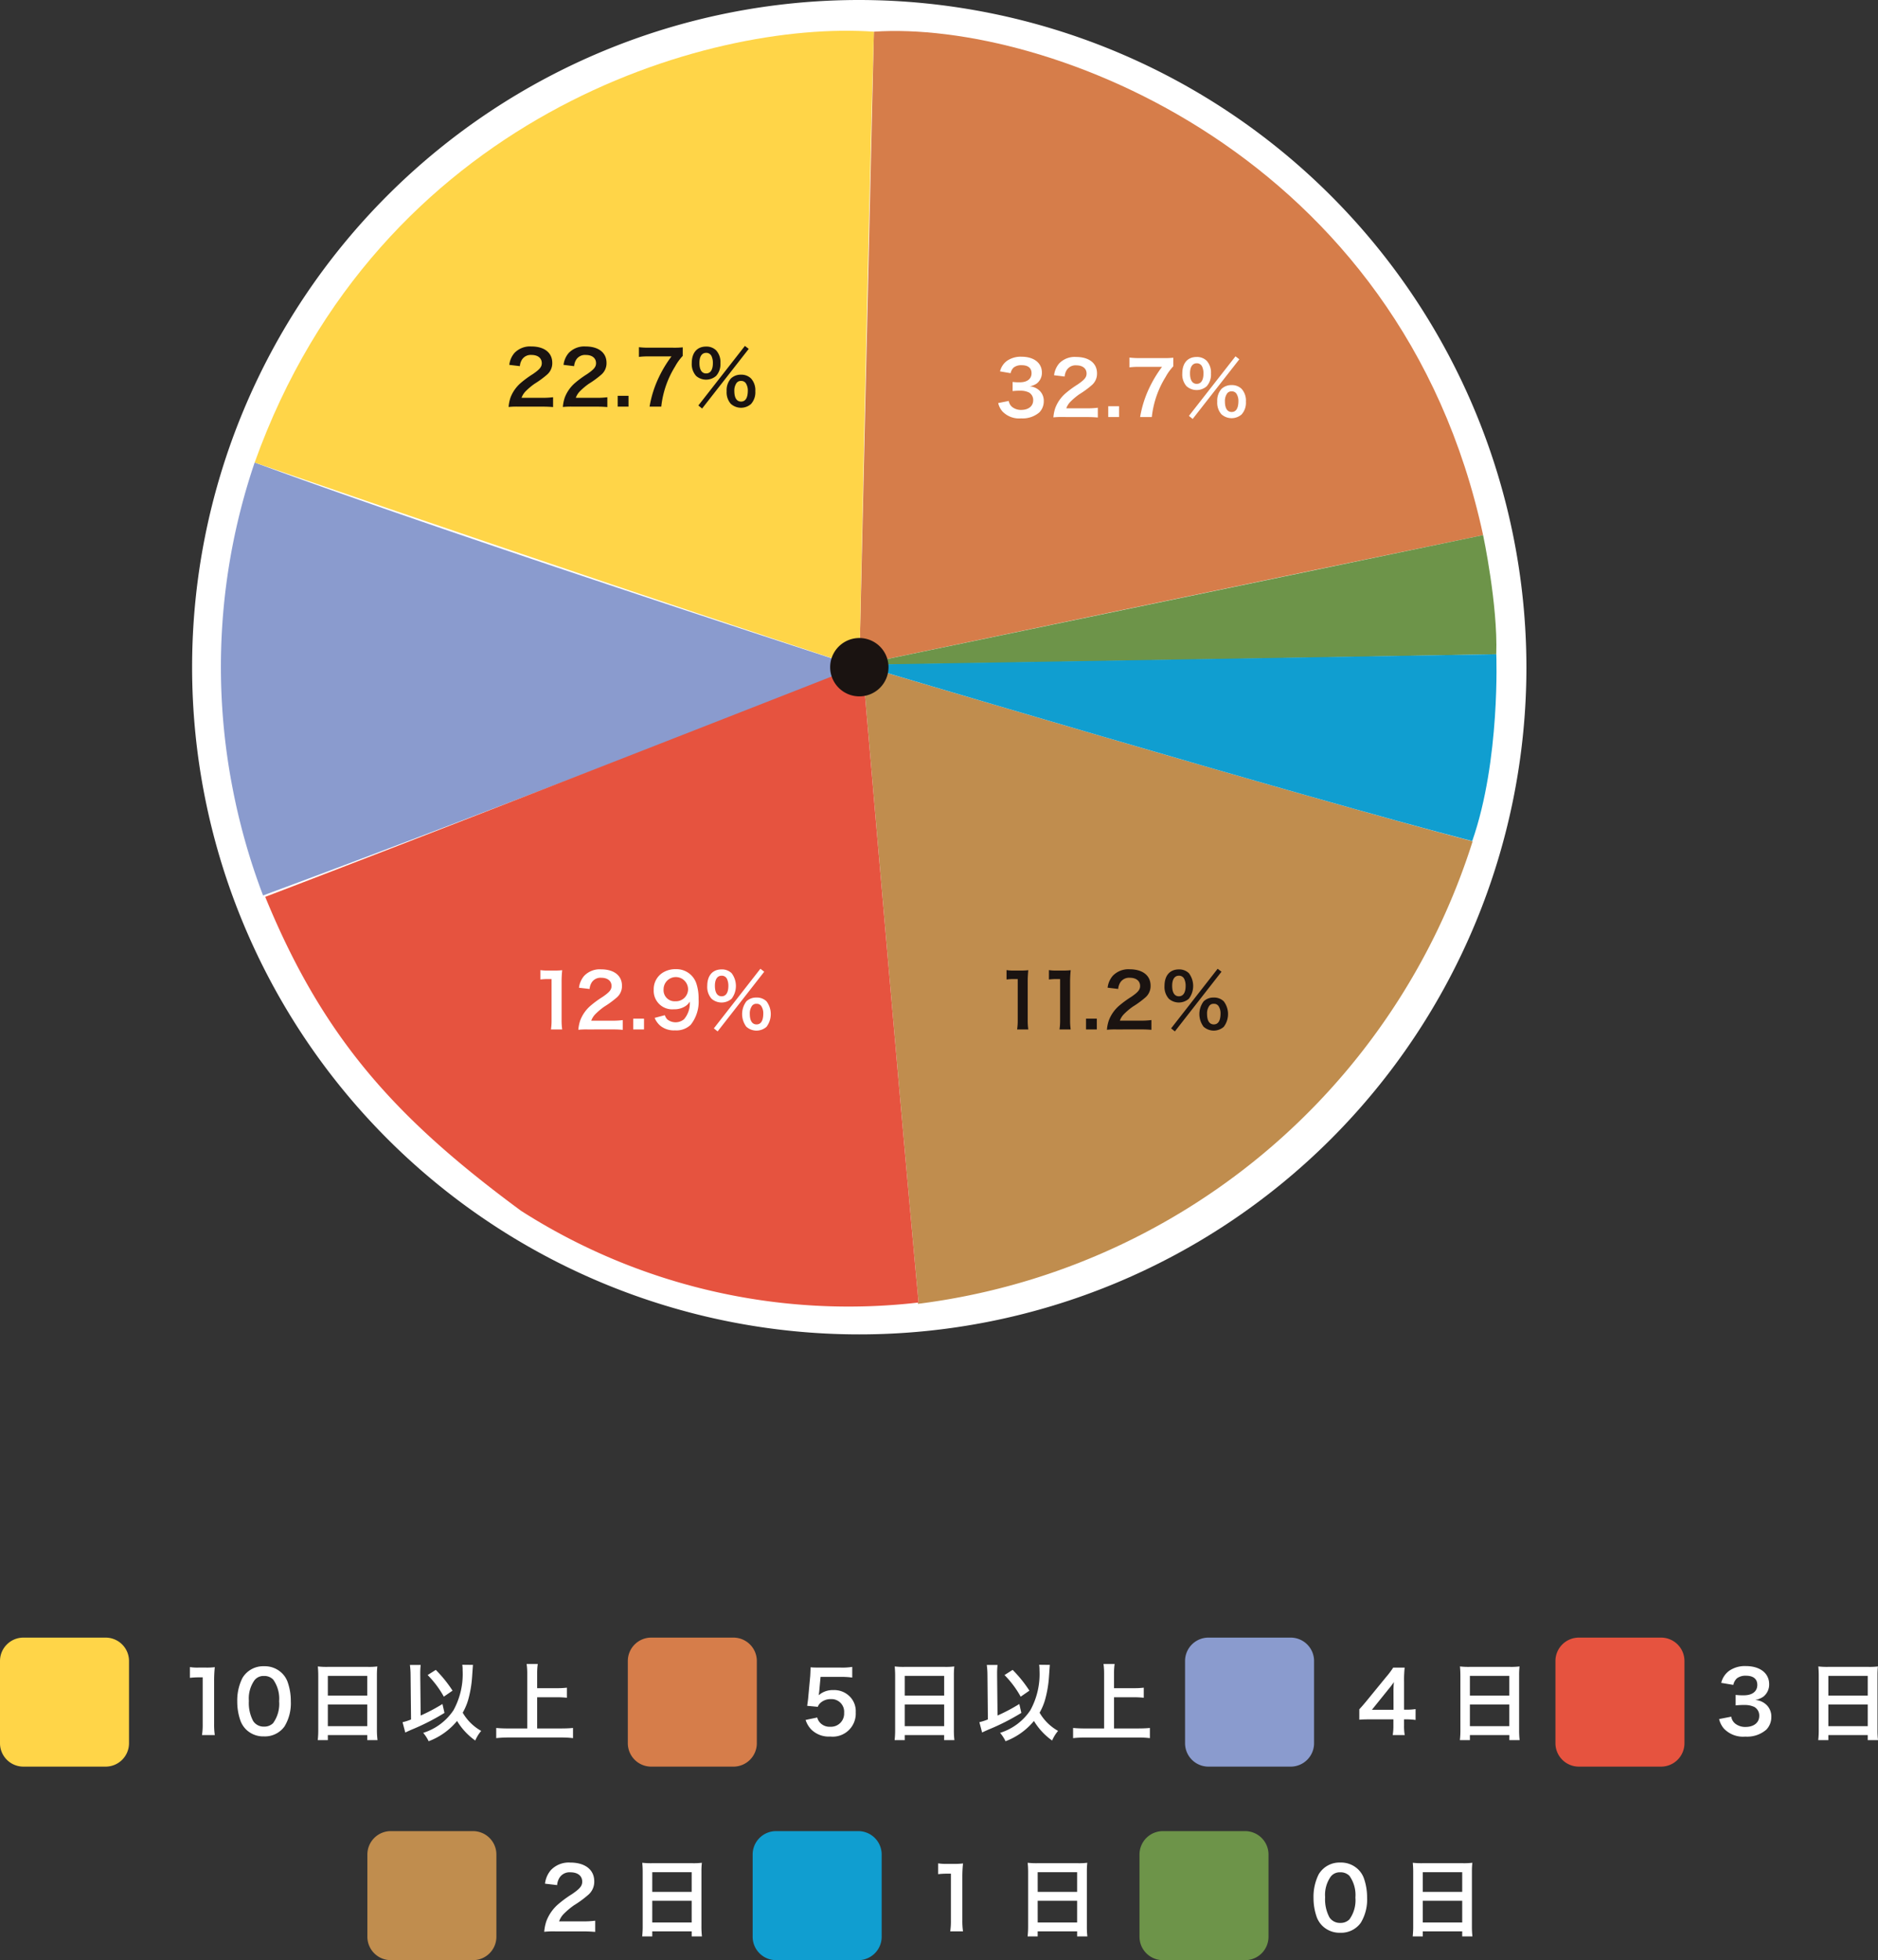
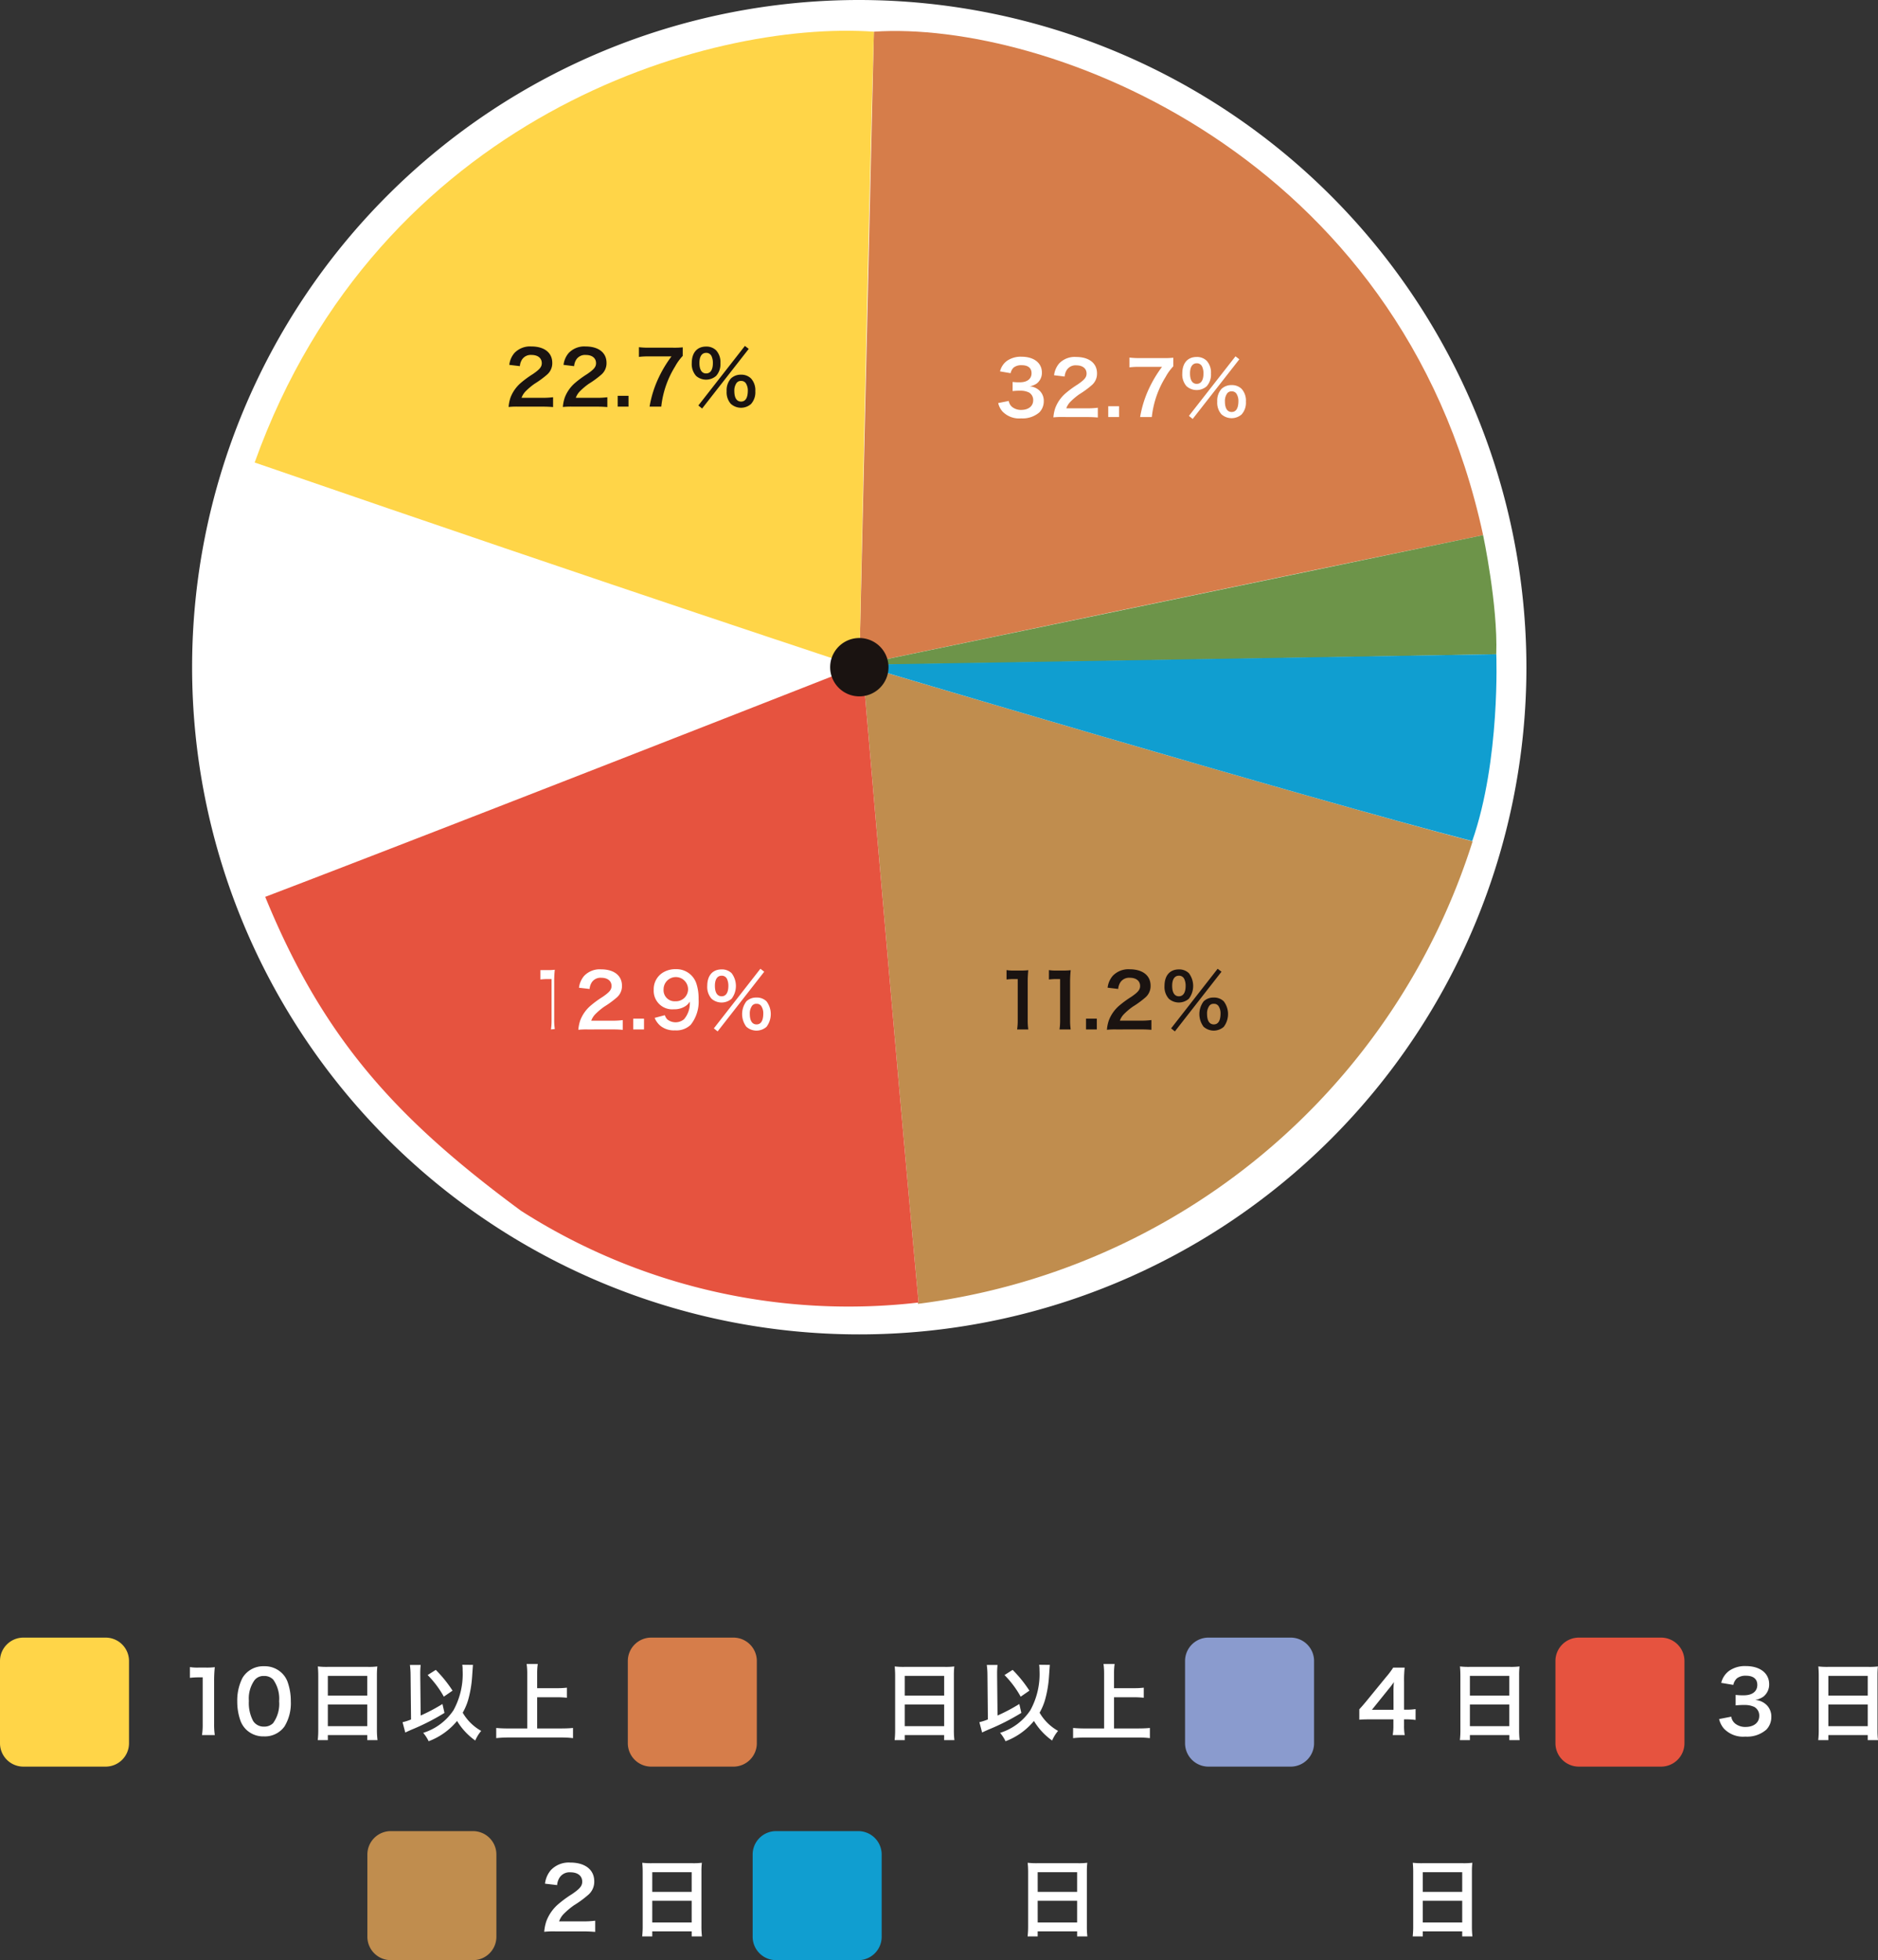
<svg xmlns="http://www.w3.org/2000/svg" width="206.434" height="215.451" viewBox="0 0 206.434 215.451">
  <rect x="0" y="0" width="206.434" height="215.451" fill="#333333" stroke="none" />
  <defs>
    <clipPath id="a">
      <rect width="146.672" height="146.671" fill="none" />
    </clipPath>
    <clipPath id="b">
      <rect width="206.434" height="35.451" fill="none" />
    </clipPath>
  </defs>
  <g transform="translate(-291.562 -6979)">
    <g transform="translate(312.677 6979)" clip-path="url(#a)">
      <path d="M73.337,0a73.335,73.335,0,1,0,73.335,73.335A73.419,73.419,0,0,0,73.337,0" transform="translate(0 0)" fill="#fff" />
      <path d="M41.879,41.582c.236,2.759,4.29,50.029,6.167,70l-.079.007.012.135a73.54,73.54,0,0,0,60.969-50.84c-18.2-4.756-62.9-18.057-67.069-19.3" transform="translate(31.812 31.586)" fill="#c08d4e" />
-       <path d="M5.51,28.891A69.852,69.852,0,0,0,3.041,64.469,70.75,70.75,0,0,0,6.434,76.48C29.161,68.088,71.976,51.4,71.976,51.4S27.122,36.873,5.51,28.891" transform="translate(1.368 21.946)" fill="#8a9bce" fill-rule="evenodd" />
      <path d="M4.568,67.05C11,82.76,19.083,91.523,32.688,101.558a66.822,66.822,0,0,0,43.7,10.081c-1.936-20.575-6.18-70.133-6.18-70.133S25.62,59.025,4.568,67.05" transform="translate(3.47 31.528)" fill="#e6533f" fill-rule="evenodd" />
-       <path d="M22.921,67.122a6.707,6.707,0,0,0,.065-1.059v-4.48H22.6a7.035,7.035,0,0,0-.838.048V60.6a4.551,4.551,0,0,0,.813.048h.75a6.087,6.087,0,0,0,.829-.039,12.121,12.121,0,0,0-.065,1.343v4.114a6.764,6.764,0,0,0,.065,1.059Z" transform="translate(16.528 46.03)" fill="#fff" />
+       <path d="M22.921,67.122a6.707,6.707,0,0,0,.065-1.059v-4.48H22.6a7.035,7.035,0,0,0-.838.048V60.6h.75a6.087,6.087,0,0,0,.829-.039,12.121,12.121,0,0,0-.065,1.343v4.114a6.764,6.764,0,0,0,.065,1.059Z" transform="translate(16.528 46.03)" fill="#fff" />
      <path d="M25.179,67.157a8.082,8.082,0,0,0-1.05.039,4.211,4.211,0,0,1,.211-1.04,4.02,4.02,0,0,1,1.116-1.594,11.231,11.231,0,0,1,1.343-.984c.748-.514.977-.783.977-1.2,0-.553-.433-.9-1.123-.9a1.148,1.148,0,0,0-1.033.48,1.553,1.553,0,0,0-.253.75L24.2,62.575a2.445,2.445,0,0,1,.561-1.3,2.366,2.366,0,0,1,1.863-.725c1.424,0,2.3.684,2.3,1.8a1.647,1.647,0,0,1-.577,1.3,10.4,10.4,0,0,1-1.367,1,7.141,7.141,0,0,0-.968.813,1.981,1.981,0,0,0-.465.732h2.279a8.573,8.573,0,0,0,1.188-.065V67.2c-.382-.032-.707-.048-1.228-.048Z" transform="translate(18.329 45.995)" fill="#fff" />
      <rect width="1.188" height="1.188" transform="translate(48.488 111.964)" fill="#fff" />
      <path d="M30.058,65.6a1.345,1.345,0,0,0,.253.447,1.453,1.453,0,0,0,1.855,0,2.674,2.674,0,0,0,.633-1.936,1.576,1.576,0,0,1-.431.465,2.215,2.215,0,0,1-1.318.373,2.032,2.032,0,0,1-2.212-2.14A2.142,2.142,0,0,1,29.872,60.9a2.645,2.645,0,0,1,1.424-.359,2.3,2.3,0,0,1,2.236,1.6,5.2,5.2,0,0,1,.238,1.684,4.107,4.107,0,0,1-.862,2.824,2.255,2.255,0,0,1-1.733.618,2.355,2.355,0,0,1-1.57-.472,2.275,2.275,0,0,1-.667-.9Zm2.555-2.856a1.346,1.346,0,0,0-2.692.026,1.214,1.214,0,0,0,1.293,1.3,1.333,1.333,0,0,0,1.4-1.327" transform="translate(21.906 45.985)" fill="#fff" />
      <path d="M32.654,63.808a1.938,1.938,0,0,1-.472-1.408c0-1.138.586-1.814,1.578-1.814a1.517,1.517,0,0,1,1.1.415,2.324,2.324,0,0,1,0,2.807,1.668,1.668,0,0,1-2.207,0m5.37-3.294.422.326L33.322,67.4l-.415-.333Zm-5,1.872c0,.746.26,1.154.739,1.154s.741-.408.741-1.14a1.77,1.77,0,0,0-.146-.755.625.625,0,0,0-.595-.366c-.472,0-.739.4-.739,1.107M36.486,66.9a2.324,2.324,0,0,1,0-2.807,1.557,1.557,0,0,1,1.107-.415,1.52,1.52,0,0,1,1.1.415,2.324,2.324,0,0,1,0,2.807,1.671,1.671,0,0,1-2.2,0m.586-2.27a1.42,1.42,0,0,0-.22.846c0,.748.26,1.156.741,1.156s.741-.408.741-1.2a1.449,1.449,0,0,0-.22-.815.588.588,0,0,0-.521-.25.567.567,0,0,0-.521.259" transform="translate(24.446 45.967)" fill="#fff" />
      <path d="M110.249,57.348C101.238,15.434,62.241.731,43.281,2.012L41.682,71.6s50.269-10.5,68.567-14.248" transform="translate(31.662 1.47)" fill="#d67d4a" fill-rule="evenodd" />
      <path d="M52.042,67.122a6.708,6.708,0,0,0,.065-1.059v-4.48h-.391a7.035,7.035,0,0,0-.838.048V60.6a4.551,4.551,0,0,0,.813.048h.75a6.087,6.087,0,0,0,.829-.039,12.121,12.121,0,0,0-.065,1.343v4.114a6.764,6.764,0,0,0,.065,1.059Z" transform="translate(38.648 46.03)" fill="#1a1311" />
      <path d="M54.69,67.122a6.707,6.707,0,0,0,.065-1.059v-4.48h-.391a7.035,7.035,0,0,0-.838.048V60.6a4.551,4.551,0,0,0,.813.048h.75a6.087,6.087,0,0,0,.829-.039,12.123,12.123,0,0,0-.065,1.343v4.114a6.765,6.765,0,0,0,.065,1.059Z" transform="translate(40.66 46.03)" fill="#1a1311" />
      <rect width="1.188" height="1.188" transform="translate(98.262 111.964)" fill="#1a1311" />
      <path d="M58.2,67.157a8.082,8.082,0,0,0-1.05.039,4.123,4.123,0,0,1,.213-1.04,4,4,0,0,1,1.114-1.594,11.232,11.232,0,0,1,1.343-.984c.748-.514.977-.783.977-1.2,0-.553-.433-.9-1.123-.9a1.148,1.148,0,0,0-1.033.48,1.553,1.553,0,0,0-.253.75l-1.163-.141a2.445,2.445,0,0,1,.561-1.3,2.371,2.371,0,0,1,1.863-.723c1.424,0,2.3.683,2.3,1.8a1.647,1.647,0,0,1-.577,1.3,10.4,10.4,0,0,1-1.367,1,7.142,7.142,0,0,0-.968.813,1.981,1.981,0,0,0-.465.732h2.279a8.575,8.575,0,0,0,1.188-.065V67.2c-.382-.032-.707-.048-1.228-.048Z" transform="translate(43.411 45.995)" fill="#1a1311" />
      <path d="M61.219,63.808a1.938,1.938,0,0,1-.472-1.408c0-1.138.586-1.814,1.578-1.814a1.525,1.525,0,0,1,1.1.415,2.324,2.324,0,0,1,0,2.807,1.673,1.673,0,0,1-2.207,0m5.37-3.294.422.326L61.887,67.4l-.415-.333Zm-5,1.872c0,.746.26,1.154.739,1.154s.741-.408.741-1.14a1.77,1.77,0,0,0-.146-.755.625.625,0,0,0-.595-.366c-.472,0-.739.4-.739,1.107M65.051,66.9a2.324,2.324,0,0,1,0-2.807,1.557,1.557,0,0,1,1.107-.415,1.52,1.52,0,0,1,1.1.415,2.324,2.324,0,0,1,0,2.807,1.671,1.671,0,0,1-2.2,0m.586-2.27a1.42,1.42,0,0,0-.22.846c0,.748.26,1.156.741,1.156s.741-.408.741-1.2a1.449,1.449,0,0,0-.22-.815.588.588,0,0,0-.521-.25.567.567,0,0,0-.521.259" transform="translate(46.144 45.967)" fill="#1a1311" />
      <path d="M111.773,46.519c-19.109.38-70.193,1.2-70.193,1.2l68.746-14.292s1.636,7.695,1.446,13.093" transform="translate(31.585 25.391)" fill="#6d9449" fill-rule="evenodd" />
      <path d="M109.051,61.4c-18.5-4.793-67.369-19.38-67.369-19.38L111.7,40.868s.466,11.628-2.645,20.533" transform="translate(31.662 31.044)" fill="#109ed0" fill-rule="evenodd" />
      <path d="M51.519,27.142a1.065,1.065,0,0,0,.382.669,1.542,1.542,0,0,0,.985.317c.8,0,1.318-.415,1.318-1.058a.942.942,0,0,0-.456-.853,2.08,2.08,0,0,0-.936-.2,6.74,6.74,0,0,0-.869.042V25.053a5.728,5.728,0,0,0,.788.039c.813,0,1.293-.373,1.293-1,0-.563-.382-.878-1.073-.878a1.35,1.35,0,0,0-.887.252,1.174,1.174,0,0,0-.341.626l-1.163-.2a2.009,2.009,0,0,1,.772-1.163,2.638,2.638,0,0,1,1.594-.447c1.358,0,2.236.684,2.236,1.74a1.48,1.48,0,0,1-.561,1.2,1.989,1.989,0,0,1-.788.318,1.715,1.715,0,0,1,1.163.544,1.561,1.561,0,0,1,.391,1.123A1.729,1.729,0,0,1,54.88,28.4a2.822,2.822,0,0,1-2,.658,2.536,2.536,0,0,1-2.066-.774,2.115,2.115,0,0,1-.456-.91Z" transform="translate(38.251 16.928)" fill="#fff" />
      <path d="M54.855,28.9a8.085,8.085,0,0,0-1.05.039,4.123,4.123,0,0,1,.213-1.04,4,4,0,0,1,1.114-1.594,11.231,11.231,0,0,1,1.343-.984c.748-.514.977-.783.977-1.2,0-.553-.433-.9-1.123-.9a1.148,1.148,0,0,0-1.033.48,1.553,1.553,0,0,0-.253.75l-1.163-.141a2.445,2.445,0,0,1,.561-1.3A2.365,2.365,0,0,1,56.3,22.3c1.424,0,2.3.683,2.3,1.8a1.647,1.647,0,0,1-.577,1.3,10.4,10.4,0,0,1-1.367,1,7.141,7.141,0,0,0-.968.813,1.981,1.981,0,0,0-.465.732h2.279a8.573,8.573,0,0,0,1.188-.065v1.073c-.382-.032-.707-.048-1.228-.048Z" transform="translate(40.871 16.936)" fill="#fff" />
      <rect width="1.188" height="1.188" transform="translate(100.706 44.65)" fill="#fff" />
      <path d="M63.373,23.3a5.576,5.576,0,0,0-.846,1.172,10.467,10.467,0,0,0-1.513,4.4H59.729a12.126,12.126,0,0,1,.984-3.148,13.429,13.429,0,0,1,1.424-2.368H59.623a7.812,7.812,0,0,0-1.066.056V22.336a8.711,8.711,0,0,0,1.114.056h2.587a9.312,9.312,0,0,0,1.116-.039Z" transform="translate(44.481 16.967)" fill="#fff" />
      <path d="M62.33,25.552a1.938,1.938,0,0,1-.472-1.408c0-1.138.586-1.814,1.578-1.814a1.51,1.51,0,0,1,1.1.415,1.912,1.912,0,0,1,.473,1.4,1.917,1.917,0,0,1-.473,1.408,1.671,1.671,0,0,1-2.2,0m5.37-3.294.422.326L63,29.14l-.415-.333Zm-5,1.872c0,.746.26,1.154.739,1.154s.741-.408.741-1.14a1.77,1.77,0,0,0-.146-.755.625.625,0,0,0-.595-.366c-.472,0-.739.4-.739,1.107m3.465,4.513a1.917,1.917,0,0,1-.472-1.408,1.925,1.925,0,0,1,.472-1.4,1.557,1.557,0,0,1,1.107-.415,1.52,1.52,0,0,1,1.1.415,1.911,1.911,0,0,1,.472,1.4,1.917,1.917,0,0,1-.472,1.408,1.671,1.671,0,0,1-2.2,0m.586-2.27a1.42,1.42,0,0,0-.22.846c0,.748.26,1.156.741,1.156s.741-.408.741-1.2a1.449,1.449,0,0,0-.22-.815.588.588,0,0,0-.521-.25.567.567,0,0,0-.521.259" transform="translate(46.988 16.907)" fill="#fff" />
      <path d="M70.375,71.876s1.036-51.766,1.6-69.853C53.783.74,17.542,11.31,3.909,49.378c41.305,14.239,66.466,22.5,66.466,22.5" transform="translate(2.969 1.459)" fill="#ffd548" fill-rule="evenodd" />
      <path d="M20.822,28.252a8.084,8.084,0,0,0-1.05.039,4.211,4.211,0,0,1,.211-1.04A4.02,4.02,0,0,1,21.1,25.656a11.231,11.231,0,0,1,1.343-.984c.748-.514.977-.783.977-1.2,0-.553-.433-.9-1.123-.9a1.148,1.148,0,0,0-1.033.48,1.553,1.553,0,0,0-.253.75l-1.163-.141a2.445,2.445,0,0,1,.561-1.3,2.365,2.365,0,0,1,1.863-.723c1.424,0,2.3.683,2.3,1.8a1.647,1.647,0,0,1-.577,1.3,10.4,10.4,0,0,1-1.367,1,7.142,7.142,0,0,0-.968.813,1.981,1.981,0,0,0-.465.732h2.279a8.573,8.573,0,0,0,1.188-.065V28.3c-.382-.032-.707-.048-1.228-.048Z" transform="translate(15.019 16.443)" fill="#1a1311" />
      <path d="M24.212,28.252a8.084,8.084,0,0,0-1.05.039,4.212,4.212,0,0,1,.211-1.04,4.02,4.02,0,0,1,1.116-1.594,11.23,11.23,0,0,1,1.343-.984c.748-.514.977-.783.977-1.2,0-.553-.433-.9-1.123-.9a1.148,1.148,0,0,0-1.033.48,1.553,1.553,0,0,0-.253.75l-1.163-.141a2.445,2.445,0,0,1,.561-1.3,2.365,2.365,0,0,1,1.863-.723c1.424,0,2.3.683,2.3,1.8a1.647,1.647,0,0,1-.577,1.3,10.4,10.4,0,0,1-1.367,1,7.142,7.142,0,0,0-.968.813,1.981,1.981,0,0,0-.465.732h2.279a8.573,8.573,0,0,0,1.188-.065V28.3c-.382-.032-.707-.048-1.228-.048Z" transform="translate(17.594 16.443)" fill="#1a1311" />
      <rect width="1.188" height="1.188" transform="translate(46.785 43.506)" fill="#1a1311" />
      <path d="M32.729,22.648a5.576,5.576,0,0,0-.846,1.172,10.468,10.468,0,0,0-1.513,4.4H29.085a12.125,12.125,0,0,1,.984-3.148A13.429,13.429,0,0,1,31.492,22.7H28.979a7.81,7.81,0,0,0-1.066.056V21.687a8.712,8.712,0,0,0,1.114.056h2.587a8.847,8.847,0,0,0,1.116-.04Z" transform="translate(21.203 16.474)" fill="#1a1311" />
      <path d="M31.687,24.9a1.938,1.938,0,0,1-.472-1.408c0-1.138.586-1.814,1.578-1.814a1.525,1.525,0,0,1,1.1.415,1.918,1.918,0,0,1,.472,1.4,1.924,1.924,0,0,1-.472,1.408,1.673,1.673,0,0,1-2.207,0m5.37-3.294.422.326-5.124,6.556-.415-.333Zm-5,1.872c0,.746.26,1.154.739,1.154s.741-.408.741-1.14a1.77,1.77,0,0,0-.146-.755.627.627,0,0,0-.595-.368c-.472,0-.739.4-.739,1.109m3.465,4.513a1.917,1.917,0,0,1-.472-1.408,1.925,1.925,0,0,1,.472-1.4,1.557,1.557,0,0,1,1.107-.415,1.52,1.52,0,0,1,1.1.415,1.911,1.911,0,0,1,.472,1.4,1.917,1.917,0,0,1-.472,1.408,1.671,1.671,0,0,1-2.2,0m.586-2.27a1.42,1.42,0,0,0-.22.846c0,.748.26,1.156.741,1.156s.741-.408.741-1.2a1.449,1.449,0,0,0-.22-.815.588.588,0,0,0-.521-.25.567.567,0,0,0-.521.259" transform="translate(23.711 16.414)" fill="#1a1311" />
      <path d="M46.274,43.062a3.207,3.207,0,1,1-3.208-3.208,3.207,3.207,0,0,1,3.208,3.208" transform="translate(30.278 30.274)" fill="#1a1311" fill-rule="evenodd" />
    </g>
    <g transform="translate(291.562 7159)" clip-path="url(#b)">
      <path d="M13.194,9.312A7.681,7.681,0,0,0,13.268,8.1V2.969h-.447a8.321,8.321,0,0,0-.959.055V1.841a5.262,5.262,0,0,0,.931.055h.857a6.832,6.832,0,0,0,.95-.046,14.357,14.357,0,0,0-.074,1.538V8.1A7.973,7.973,0,0,0,14.6,9.312Z" transform="translate(9.011 1.398)" fill="#fff" />
      <path d="M15.8,8.747a2.621,2.621,0,0,1-.614-.941,6.223,6.223,0,0,1-.364-2.143,5.493,5.493,0,0,1,.568-2.581,2.651,2.651,0,0,1,2.375-1.293,2.7,2.7,0,0,1,1.965.755,2.582,2.582,0,0,1,.616.94,6.262,6.262,0,0,1,.364,2.163A4.9,4.9,0,0,1,20.02,8.4a2.646,2.646,0,0,1-2.265,1.1A2.69,2.69,0,0,1,15.8,8.747m2.972-.718a3.59,3.59,0,0,0,.653-2.393A3.614,3.614,0,0,0,18.77,3.25a1.346,1.346,0,0,0-1.015-.391,1.249,1.249,0,0,0-1.043.475A3.469,3.469,0,0,0,16.1,5.6a4.2,4.2,0,0,0,.475,2.217,1.369,1.369,0,0,0,1.193.607,1.347,1.347,0,0,0,1.006-.392" transform="translate(11.257 1.357)" fill="#fff" />
      <path d="M19.906,2.8c0-.364-.019-.69-.048-1a8.274,8.274,0,0,0,1.035.048H25.4a7.486,7.486,0,0,0,1-.048,8.506,8.506,0,0,0-.046.95V8.771A9.119,9.119,0,0,0,26.419,9.9H25.291V9.341H20.959V9.9H19.85a9.841,9.841,0,0,0,.056-1.128ZM20.959,5h4.332V2.838H20.959Zm0,3.364h4.332V5.979H20.959Z" transform="translate(15.078 1.369)" fill="#fff" />
      <path d="M26.031,2.828a8.617,8.617,0,0,0-.074-1.109H27.14a8.708,8.708,0,0,0-.046.915v.2l.046,4.445a19.67,19.67,0,0,0,2.395-1.267l.223.977A24.813,24.813,0,0,1,26.1,8.848c-.354.158-.419.187-.651.3l-.3-1.135a6.117,6.117,0,0,0,.933-.3Zm6.857-1.116c-.009.1-.009.1-.093,1.293a12.419,12.419,0,0,1-.447,2.6,6.615,6.615,0,0,1-.586,1.362,5.375,5.375,0,0,0,2.031,2,4.087,4.087,0,0,0-.653,1.061,7.237,7.237,0,0,1-2-2.152,7.436,7.436,0,0,1-3.122,2.228,4.288,4.288,0,0,0-.6-.922A6.2,6.2,0,0,0,30.745,6.7a8.26,8.26,0,0,0,1.007-4.388,3.77,3.77,0,0,0-.037-.614ZM28.8,2.261a13.947,13.947,0,0,1,1.844,2.282l-.959.662a10.82,10.82,0,0,0-1.779-2.377Z" transform="translate(19.101 1.285)" fill="#fff" />
      <path d="M35.5,8.734h2.683c.493,0,.911-.019,1.258-.055V9.8A10,10,0,0,0,38.2,9.73H32.283A11.443,11.443,0,0,0,31,9.8V8.68c.364.035.757.055,1.286.055h2.124V2.717a7.808,7.808,0,0,0-.065-1.072h1.221A7.394,7.394,0,0,0,35.5,2.717V4.309h2.189a9.143,9.143,0,0,0,1.08-.056V5.361a10.261,10.261,0,0,0-1.08-.055H35.5Z" transform="translate(23.546 1.249)" fill="#fff" />
-       <path d="M51.608,7.392a1.294,1.294,0,0,0,.28.54,1.411,1.411,0,0,0,1.146.475A1.446,1.446,0,0,0,54.562,6.87,1.39,1.39,0,0,0,53.1,5.37a1.636,1.636,0,0,0-1.154.429,1.055,1.055,0,0,0-.28.419L50.5,6.108c.093-.662.1-.711.121-.97l.215-2.312c.009-.167.028-.484.037-.95.28.019.493.028.987.028h2.293a7.126,7.126,0,0,0,1.3-.074V3a9.155,9.155,0,0,0-1.286-.074H51.972l-.15,1.629c-.009.076-.028.206-.056.391a2.3,2.3,0,0,1,1.594-.568,2.394,2.394,0,0,1,1.816.7,2.284,2.284,0,0,1,.662,1.751,2.533,2.533,0,0,1-2.8,2.655,2.722,2.722,0,0,1-2.124-.811,2.719,2.719,0,0,1-.586-1.015Z" transform="translate(38.226 1.389)" fill="#fff" />
      <path d="M55.943,2.8c0-.364-.019-.69-.046-1a8.257,8.257,0,0,0,1.035.048H61.44A7.531,7.531,0,0,0,62.447,1.8a8.506,8.506,0,0,0-.046.95V8.771A9.525,9.525,0,0,0,62.456,9.9H61.329V9.341H57V9.9H55.887a9.843,9.843,0,0,0,.056-1.128ZM57,5h4.332V2.838H57Zm0,3.364h4.332V5.979H57Z" transform="translate(42.452 1.369)" fill="#fff" />
      <path d="M62.068,2.828a8.618,8.618,0,0,0-.074-1.109h1.182a8.7,8.7,0,0,0-.046.915v.2l.046,4.445a19.671,19.671,0,0,0,2.395-1.267l.223.977a24.814,24.814,0,0,1-3.662,1.855c-.354.158-.419.187-.651.3l-.3-1.135a6.117,6.117,0,0,0,.933-.3Zm6.857-1.116c-.009.1-.009.1-.093,1.293a12.419,12.419,0,0,1-.447,2.6A6.615,6.615,0,0,1,67.8,6.967a5.375,5.375,0,0,0,2.031,2,4.088,4.088,0,0,0-.653,1.061,7.237,7.237,0,0,1-2-2.152,7.436,7.436,0,0,1-3.122,2.228,4.288,4.288,0,0,0-.6-.922A6.2,6.2,0,0,0,66.782,6.7a8.26,8.26,0,0,0,1.006-4.388,3.771,3.771,0,0,0-.037-.614Zm-4.089.549A13.946,13.946,0,0,1,66.68,4.544l-.959.662a10.82,10.82,0,0,0-1.779-2.377Z" transform="translate(46.475 1.285)" fill="#fff" />
      <path d="M71.536,8.734h2.683c.493,0,.911-.019,1.258-.055V9.8a10,10,0,0,0-1.241-.067H68.321a11.443,11.443,0,0,0-1.286.067V8.68c.364.035.757.055,1.286.055h2.124V2.717a7.811,7.811,0,0,0-.065-1.072H71.6a7.4,7.4,0,0,0-.065,1.072V4.309h2.189a9.164,9.164,0,0,0,1.08-.056V5.361a10.286,10.286,0,0,0-1.08-.055H71.536Z" transform="translate(50.921 1.249)" fill="#fff" />
      <path d="M11.61,14.181H2.573A2.572,2.572,0,0,1,0,11.61V2.571A2.572,2.572,0,0,1,2.573,0H11.61a2.571,2.571,0,0,1,2.571,2.571V11.61a2.571,2.571,0,0,1-2.571,2.571" transform="translate(0 -0.001)" fill="#ffd548" />
      <path d="M50.83,14.181H41.793A2.572,2.572,0,0,1,39.22,11.61V2.571A2.572,2.572,0,0,1,41.793,0H50.83A2.571,2.571,0,0,1,53.4,2.571V11.61a2.571,2.571,0,0,1-2.571,2.571" transform="translate(29.792 -0.001)" fill="#d67d4a" />
      <path d="M91.1,7.629a7.245,7.245,0,0,0-.931-.065h-.336v.662a5.769,5.769,0,0,0,.074,1.063H88.588a6.088,6.088,0,0,0,.074-1.08V7.564H86.081c-.549,0-.848.009-1.165.039V6.456c.317-.345.419-.465.746-.857L87.87,2.9a9.027,9.027,0,0,0,.772-1.026H89.9a13.043,13.043,0,0,0-.065,1.575V6.5h.326a6.244,6.244,0,0,0,.941-.065ZM88.671,4.584a10.678,10.678,0,0,1,.046-1.119,9.9,9.9,0,0,1-.632.831L86.3,6.512h2.375Z" transform="translate(64.503 1.421)" fill="#fff" />
      <path d="M91.253,2.8c0-.364-.018-.69-.046-1a8.256,8.256,0,0,0,1.035.048H96.75A7.531,7.531,0,0,0,97.756,1.8a8.5,8.5,0,0,0-.046.95V8.771A9.526,9.526,0,0,0,97.765,9.9H96.639V9.341H92.3V9.9H91.2a9.882,9.882,0,0,0,.055-1.128ZM92.3,5h4.332V2.838H92.3Zm0,3.364h4.332V5.979H92.3Z" transform="translate(69.275 1.369)" fill="#fff" />
      <path d="M85.64,14.181H76.6A2.572,2.572,0,0,1,74.03,11.61V2.571A2.572,2.572,0,0,1,76.6,0H85.64a2.571,2.571,0,0,1,2.571,2.571V11.61a2.571,2.571,0,0,1-2.571,2.571" transform="translate(56.234 -0.001)" fill="#8a9bce" />
      <path d="M108.726,7.34a1.217,1.217,0,0,0,.438.764,1.766,1.766,0,0,0,1.128.364c.922,0,1.51-.477,1.51-1.212a1.084,1.084,0,0,0-.523-.978,2.417,2.417,0,0,0-1.072-.223,8.06,8.06,0,0,0-1,.046V4.945a6.478,6.478,0,0,0,.9.046c.931,0,1.482-.428,1.482-1.146,0-.644-.438-1.006-1.23-1.006a1.549,1.549,0,0,0-1.015.289,1.379,1.379,0,0,0-.392.718l-1.332-.223a2.317,2.317,0,0,1,.885-1.332,3.027,3.027,0,0,1,1.826-.512c1.555,0,2.562.781,2.562,1.994a1.7,1.7,0,0,1-.642,1.369,2.278,2.278,0,0,1-.9.362,1.954,1.954,0,0,1,1.332.626,1.78,1.78,0,0,1,.447,1.285,1.963,1.963,0,0,1-.558,1.358,3.208,3.208,0,0,1-2.293.757,2.907,2.907,0,0,1-2.365-.885,2.437,2.437,0,0,1-.523-1.045Z" transform="translate(81.578 1.35)" fill="#fff" />
      <path d="M113.64,2.8c0-.364-.018-.69-.046-1a8.275,8.275,0,0,0,1.035.048h4.508a7.5,7.5,0,0,0,1.007-.048,8.5,8.5,0,0,0-.046.95V8.771a9.119,9.119,0,0,0,.056,1.128h-1.128V9.341h-4.332V9.9h-1.109a9.882,9.882,0,0,0,.055-1.128ZM114.694,5h4.332V2.838h-4.332Zm0,3.364h4.332V5.979h-4.332Z" transform="translate(86.281 1.369)" fill="#fff" />
      <path d="M108.778,14.181H99.741a2.572,2.572,0,0,1-2.573-2.571V2.571A2.572,2.572,0,0,1,99.741,0h9.037a2.571,2.571,0,0,1,2.571,2.571V11.61a2.571,2.571,0,0,1-2.571,2.571" transform="translate(73.81 -0.001)" fill="#e6533f" />
      <path d="M35.2,21.616a8.707,8.707,0,0,0-1.2.046,4.834,4.834,0,0,1,.243-1.191,4.608,4.608,0,0,1,1.276-1.826,12.738,12.738,0,0,1,1.538-1.128c.857-.586,1.119-.894,1.119-1.369,0-.633-.494-1.024-1.288-1.024a1.309,1.309,0,0,0-1.181.549,1.764,1.764,0,0,0-.29.857l-1.332-.157a2.784,2.784,0,0,1,.644-1.492,2.707,2.707,0,0,1,2.133-.829c1.631,0,2.636.783,2.636,2.059a1.885,1.885,0,0,1-.662,1.49,11.581,11.581,0,0,1-1.564,1.146,8.351,8.351,0,0,0-1.11.931,2.238,2.238,0,0,0-.528.839h2.606a10.016,10.016,0,0,0,1.364-.074v1.23c-.44-.037-.813-.056-1.409-.056Z" transform="translate(25.823 10.673)" fill="#fff" />
      <path d="M40.173,15.064c0-.364-.019-.69-.046-1a8.257,8.257,0,0,0,1.035.048H45.67a7.531,7.531,0,0,0,1.007-.048,8.487,8.487,0,0,0-.046.95v6.018a9.568,9.568,0,0,0,.055,1.128H45.559V21.6H41.226v.56H40.117a9.841,9.841,0,0,0,.056-1.128Zm1.052,2.2h4.332V15.1H41.226Zm0,3.364h4.332V18.242H41.226Z" transform="translate(30.473 10.684)" fill="#fff" />
      <path d="M34.56,26.269H25.523A2.572,2.572,0,0,1,22.95,23.7V14.659a2.572,2.572,0,0,1,2.573-2.571H34.56a2.571,2.571,0,0,1,2.571,2.571V23.7a2.571,2.571,0,0,1-2.571,2.571" transform="translate(17.433 9.181)" fill="#c08d4e" />
-       <path d="M59.935,21.575a7.681,7.681,0,0,0,.074-1.211V15.232h-.447a8.321,8.321,0,0,0-.959.055V14.1a5.262,5.262,0,0,0,.931.055h.857a6.832,6.832,0,0,0,.95-.046,14.357,14.357,0,0,0-.074,1.538v4.714a7.973,7.973,0,0,0,.074,1.211Z" transform="translate(44.516 10.713)" fill="#fff" />
      <path d="M64.251,15.064c0-.364-.019-.69-.048-1a8.292,8.292,0,0,0,1.035.048h4.51a7.531,7.531,0,0,0,1.007-.048,8.5,8.5,0,0,0-.048.95v6.018a9.156,9.156,0,0,0,.056,1.128H69.636V21.6H65.3v.56H64.195a9.841,9.841,0,0,0,.056-1.128Zm1.052,2.2h4.332V15.1H65.3Zm0,3.364h4.332V18.242H65.3Z" transform="translate(48.763 10.684)" fill="#fff" />
      <path d="M58.628,26.269H49.591A2.572,2.572,0,0,1,47.018,23.7V14.659a2.572,2.572,0,0,1,2.573-2.571h9.037A2.571,2.571,0,0,1,61.2,14.659V23.7a2.571,2.571,0,0,1-2.571,2.571" transform="translate(35.715 9.181)" fill="#109ed0" />
-       <path d="M83.033,21.01a2.626,2.626,0,0,1-.616-.941,6.264,6.264,0,0,1-.362-2.143,5.493,5.493,0,0,1,.568-2.581A2.649,2.649,0,0,1,85,14.051a2.7,2.7,0,0,1,1.965.755,2.605,2.605,0,0,1,.616.94,6.3,6.3,0,0,1,.362,2.163,4.89,4.89,0,0,1-.69,2.757,2.643,2.643,0,0,1-2.263,1.1,2.688,2.688,0,0,1-1.957-.755m2.972-.718a3.59,3.59,0,0,0,.653-2.393,3.614,3.614,0,0,0-.653-2.386,1.346,1.346,0,0,0-1.015-.391,1.247,1.247,0,0,0-1.043.475,3.469,3.469,0,0,0-.616,2.263,4.194,4.194,0,0,0,.475,2.217A1.369,1.369,0,0,0,85,20.685a1.35,1.35,0,0,0,1.007-.392" transform="translate(62.33 10.673)" fill="#fff" />
      <path d="M88.306,15.064c0-.364-.018-.69-.046-1a8.275,8.275,0,0,0,1.035.048H93.8a7.5,7.5,0,0,0,1.006-.048,8.488,8.488,0,0,0-.046.95v6.018a9.154,9.154,0,0,0,.056,1.128H93.692V21.6H89.36v.56H88.251a9.882,9.882,0,0,0,.055-1.128Zm1.054,2.2h4.332V15.1H89.36Zm0,3.364h4.332V18.242H89.36Z" transform="translate(67.037 10.684)" fill="#fff" />
-       <path d="M82.794,26.269H73.757A2.572,2.572,0,0,1,71.184,23.7V14.659a2.572,2.572,0,0,1,2.573-2.571h9.037a2.571,2.571,0,0,1,2.571,2.571V23.7a2.571,2.571,0,0,1-2.571,2.571" transform="translate(54.072 9.181)" fill="#6d9449" />
    </g>
  </g>
</svg>